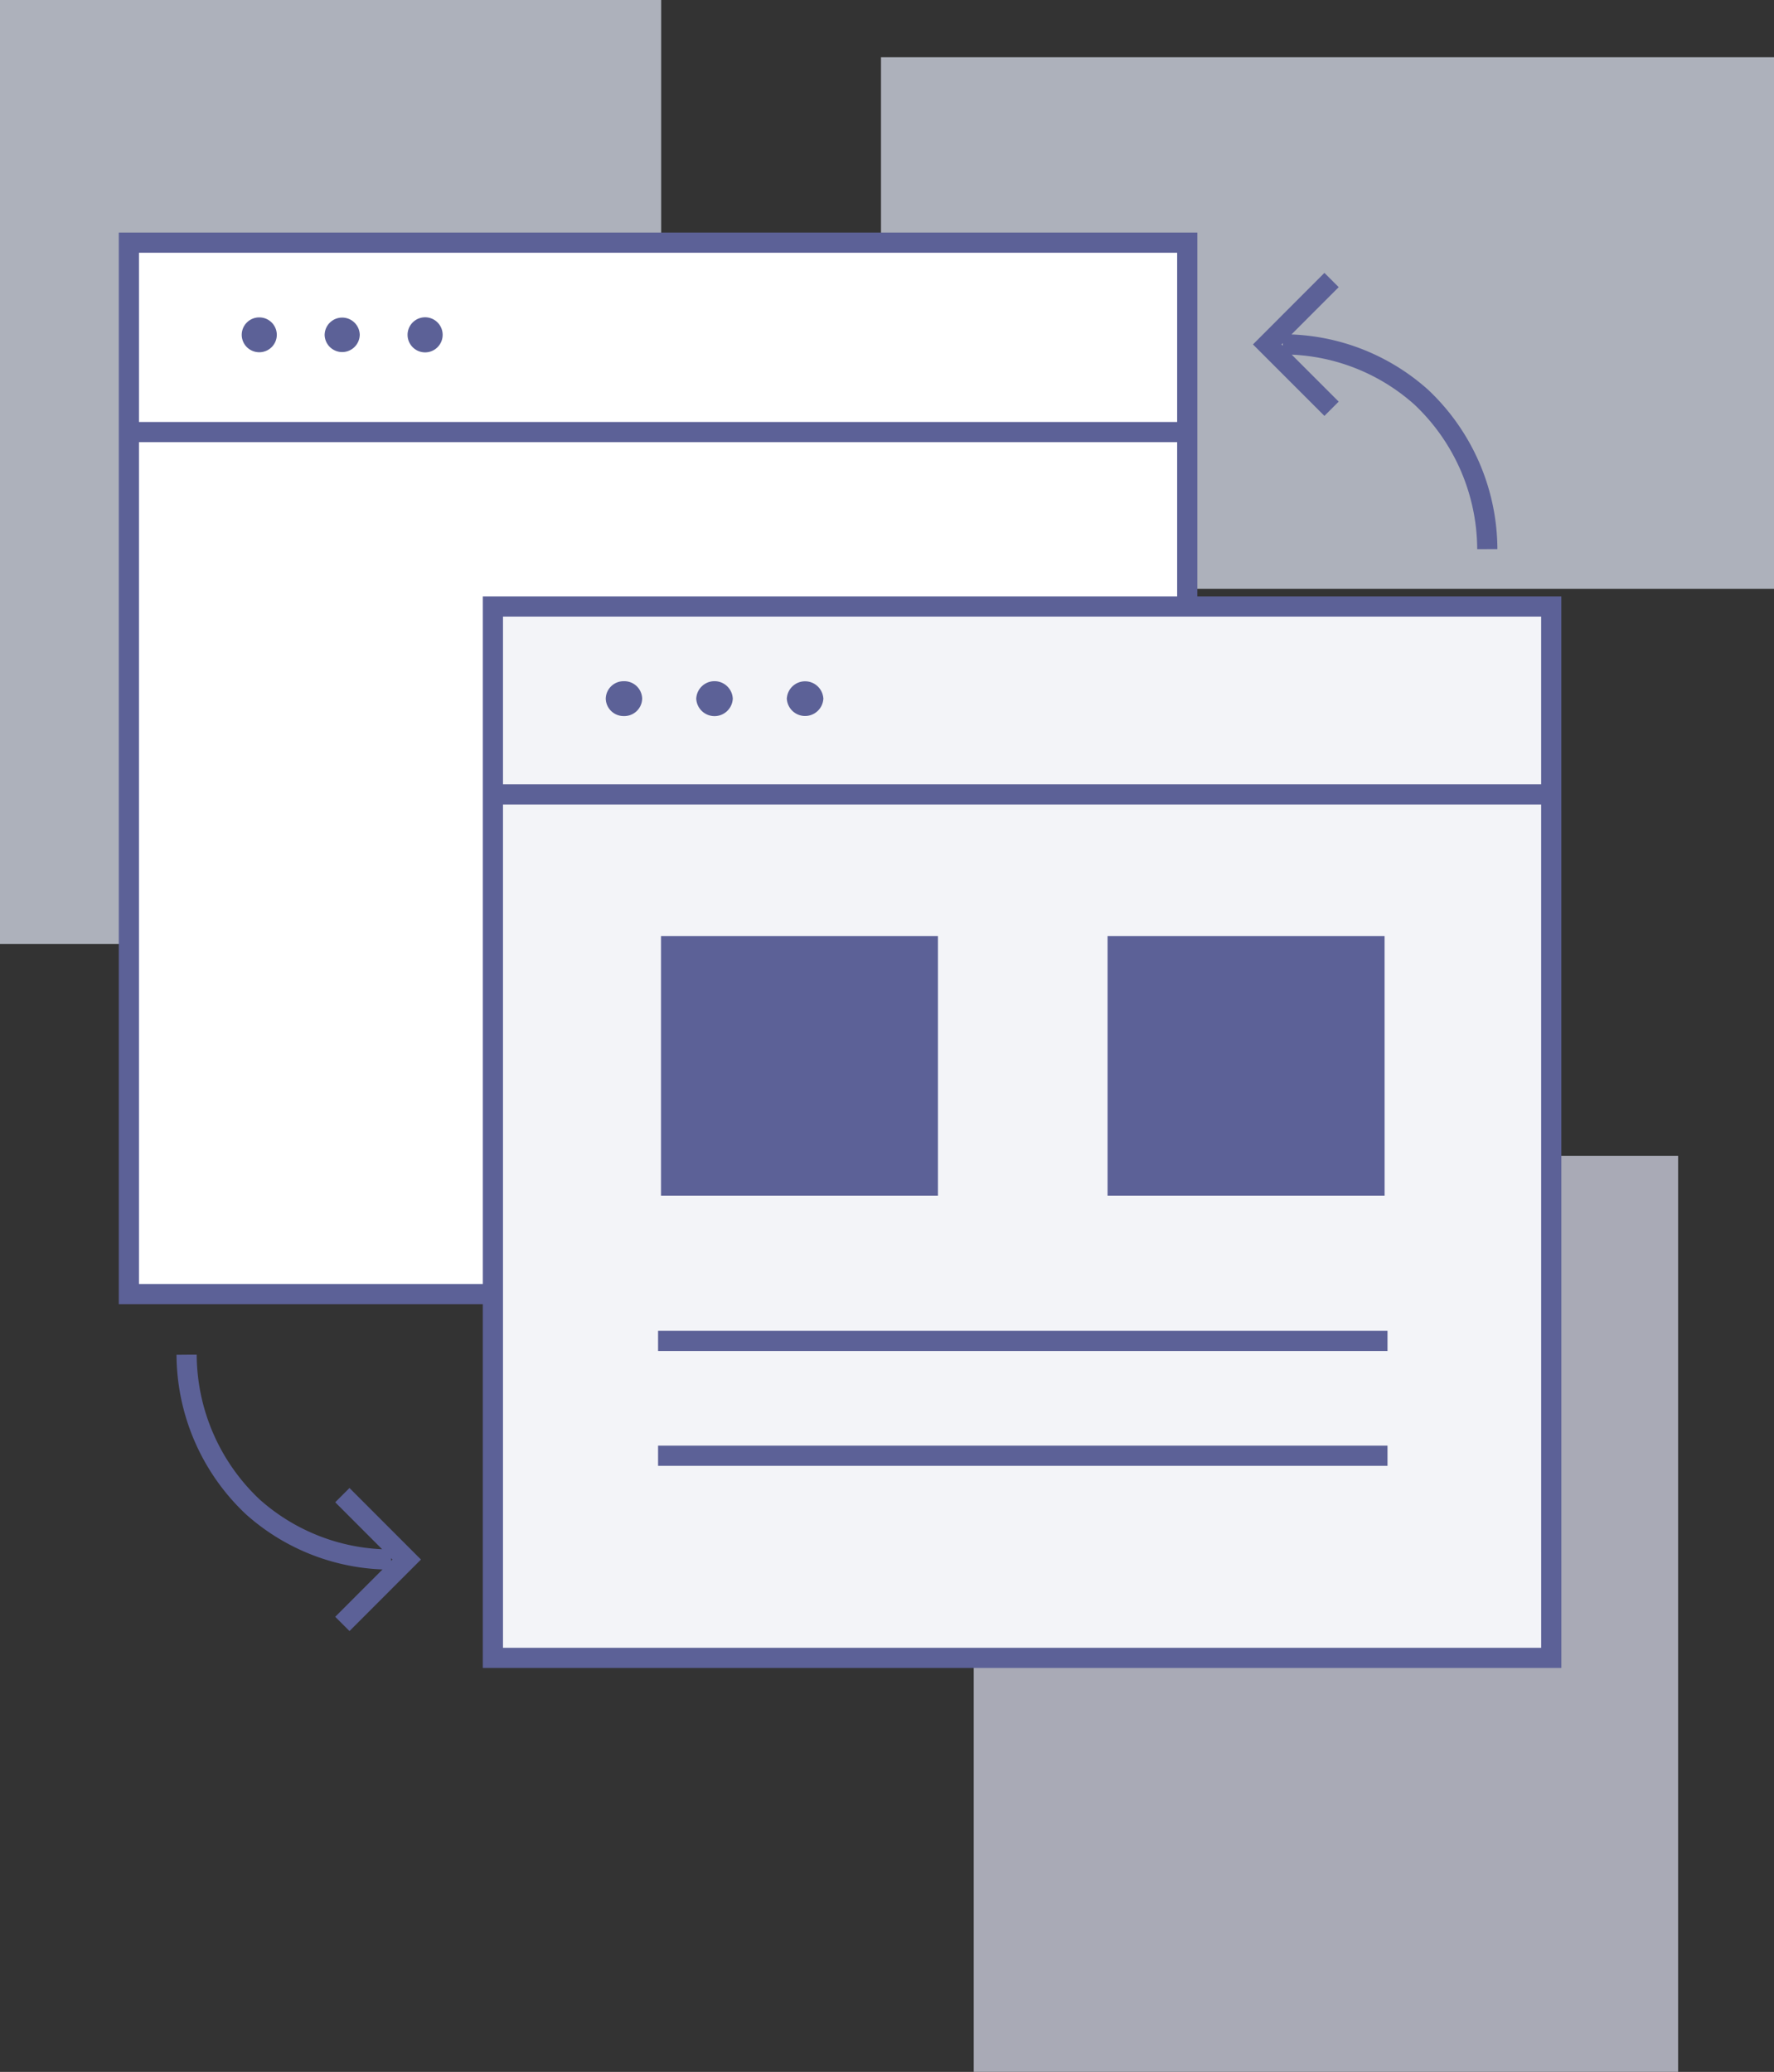
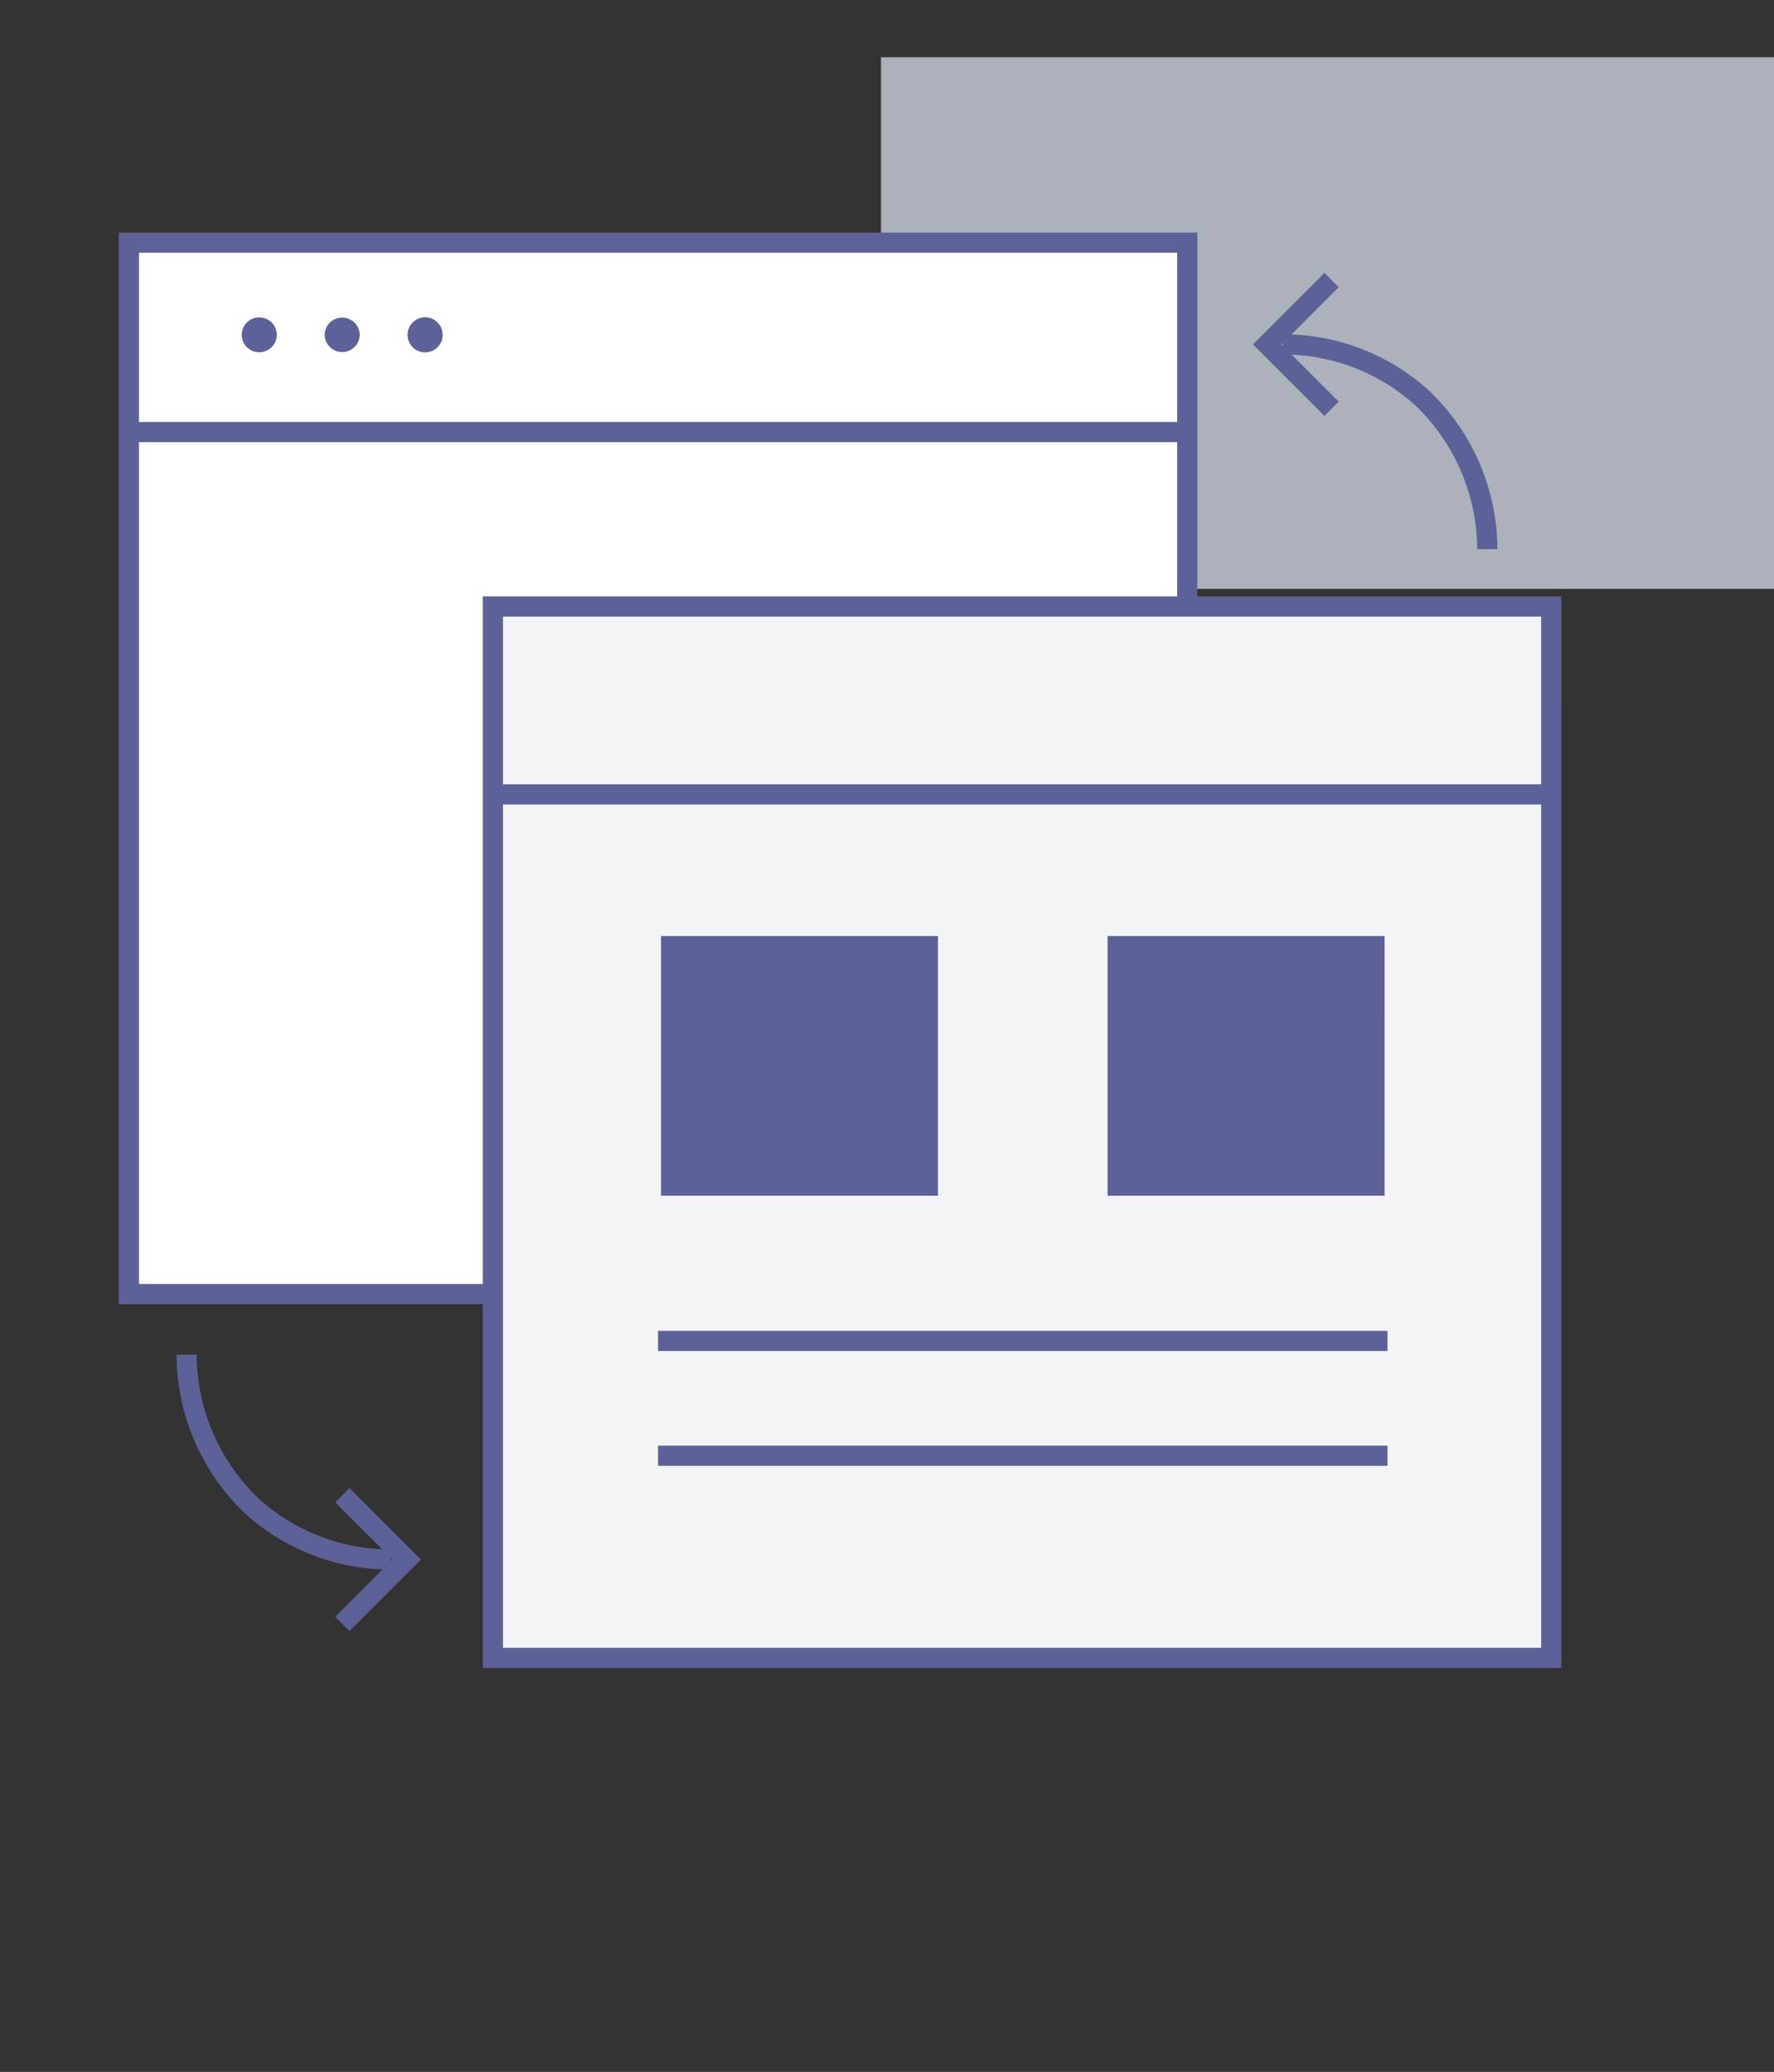
<svg xmlns="http://www.w3.org/2000/svg" width="131.855" height="154" viewBox="0 0 131.855 154">
  <rect x="0" y="0" width="131.855" height="154" fill="#333333" stroke="none" />
  <defs>
    <clipPath id="clip-path">
      <path id="Path_6795" data-name="Path 6795" d="M0,59H131.855V-95H0Z" transform="translate(0 95)" fill="none" />
    </clipPath>
    <clipPath id="clip-path-2">
      <rect id="Rectangle_29055" data-name="Rectangle 29055" width="78.321" height="84.754" fill="none" />
    </clipPath>
    <clipPath id="clip-path-3">
      <rect id="Rectangle_29056" data-name="Rectangle 29056" width="95.553" height="54.101" fill="none" />
    </clipPath>
    <clipPath id="clip-path-4">
      <rect id="Rectangle_29057" data-name="Rectangle 29057" width="81.538" height="82.674" fill="none" />
    </clipPath>
  </defs>
  <g id="Group_10844" data-name="Group 10844" transform="translate(0 95)">
    <g id="Group_10835" data-name="Group 10835" transform="translate(0 -95)" clip-path="url(#clip-path)">
      <g id="Group_10828" data-name="Group 10828" transform="translate(-14.589 -12.968)" opacity="0.76">
        <g id="Group_10827" data-name="Group 10827">
          <g id="Group_10826" data-name="Group 10826" clip-path="url(#clip-path-2)">
-             <path id="Path_6792" data-name="Path 6792" d="M0-24.836H49.142V-95H0Z" transform="translate(14.589 107.968)" fill="#d4d9e6" />
-           </g>
+             </g>
        </g>
      </g>
      <g id="Group_10831" data-name="Group 10831" transform="translate(50.891 -8.712)" opacity="0.76">
        <g id="Group_10830" data-name="Group 10830">
          <g id="Group_10829" data-name="Group 10829" clip-path="url(#clip-path-3)">
            <path id="Path_6793" data-name="Path 6793" d="M40.394-52.862h66.374V-92.374H40.394Z" transform="translate(-25.804 105.342)" fill="#d4d9e6" />
          </g>
        </g>
      </g>
      <g id="Group_10834" data-name="Group 10834" transform="translate(57.784 72.947)" opacity="0.76">
        <g id="Group_10833" data-name="Group 10833">
          <g id="Group_10832" data-name="Group 10832" clip-path="url(#clip-path-4)">
-             <path id="Path_6794" data-name="Path 6794" d="M44.646,26.084H97V-42H44.646Z" transform="translate(-30.056 54.968)" fill="#ced0e0" />
-           </g>
+             </g>
        </g>
      </g>
    </g>
    <path id="Path_6796" data-name="Path 6796" d="M84.574-83.874H5.909V-5.725H84.574Z" transform="translate(3.67 6.91)" fill="#fff" stroke="#5c6197" stroke-width="1.5" />
    <g id="Group_10836" data-name="Group 10836" transform="translate(9.362 -62.885)">
      <path id="Path_6797" data-name="Path 6797" d="M0,0H79.1" fill="none" stroke="#5c6197" stroke-width="1.5" />
    </g>
    <g id="Group_10838" data-name="Group 10838" transform="translate(0 -95)" clip-path="url(#clip-path)">
      <g id="Group_10837" data-name="Group 10837" transform="translate(18.716 24.342)">
        <path id="Path_6798" data-name="Path 6798" d="M.189.209A.549.549,0,0,1-.364.753.549.549,0,0,1-.919.209.549.549,0,0,1-.364-.336.549.549,0,0,1,.189.209Zm12.327,0a.554.554,0,0,1-1.108,0,.554.554,0,0,1,1.108,0Zm-6.163,0a.555.555,0,0,1-1.109,0,.555.555,0,0,1,1.109,0Z" transform="translate(0.919 0.336)" fill="#5c6197" stroke="#5c6197" stroke-width="1.5" />
      </g>
    </g>
    <path id="Path_6800" data-name="Path 6800" d="M101.263-67.192H22.6V10.957h78.665Z" transform="translate(14.035 17.27)" fill="#f3f4f8" stroke="#5c6197" stroke-width="1.5" />
    <g id="Group_10839" data-name="Group 10839" transform="translate(36.415 -35.955)">
      <path id="Path_6801" data-name="Path 6801" d="M0,0H79.1" fill="none" stroke="#5c6197" stroke-width="1.5" />
    </g>
    <g id="Group_10842" data-name="Group 10842" transform="translate(0 -95)" clip-path="url(#clip-path)">
      <g id="Group_10840" data-name="Group 10840" transform="translate(45.77 51.384)">
-         <path id="Path_6802" data-name="Path 6802" d="M.291.209A.577.577,0,0,1-.315.753a.576.576,0,0,1-.6-.545.576.576,0,0,1,.6-.545A.577.577,0,0,1,.291.209Zm13.464,0a.609.609,0,0,1-1.21,0,.609.609,0,0,1,1.21,0Zm-6.731,0a.609.609,0,0,1-1.212,0,.609.609,0,0,1,1.212,0Z" transform="translate(0.919 0.336)" fill="#5c6197" stroke="#5c6197" stroke-width="1.5" />
-       </g>
+         </g>
      <g id="Group_10841" data-name="Group 10841" transform="translate(13.874 20.813)">
        <path id="Path_6803" data-name="Path 6803" d="M37.037,7.664a15.611,15.611,0,0,0-4.912-11.3,15.389,15.389,0,0,0-10.29-3.92m3.626,4.785L20.679-7.553l4.782-4.787m-85.1,79.882a15.616,15.616,0,0,0,4.912,11.3,15.383,15.383,0,0,0,10.29,3.92m-3.626-4.785,4.782,4.787-4.782,4.785" transform="translate(59.635 12.34)" fill="none" stroke="#5c6197" stroke-width="1.5" />
      </g>
    </g>
    <path id="Path_6805" data-name="Path 6805" d="M50.891-32.78H30.307v-19.3H50.891Zm33.2,0H63.5v-19.3H84.089Z" transform="translate(18.822 26.653)" fill="#5c6197" />
    <g id="Group_10843" data-name="Group 10843" transform="translate(48.912 4.668)">
      <path id="Path_6806" data-name="Path 6806" d="M0,0H54.216M0,8.533H54.216" fill="none" stroke="#5c6197" stroke-width="1.5" />
    </g>
  </g>
</svg>